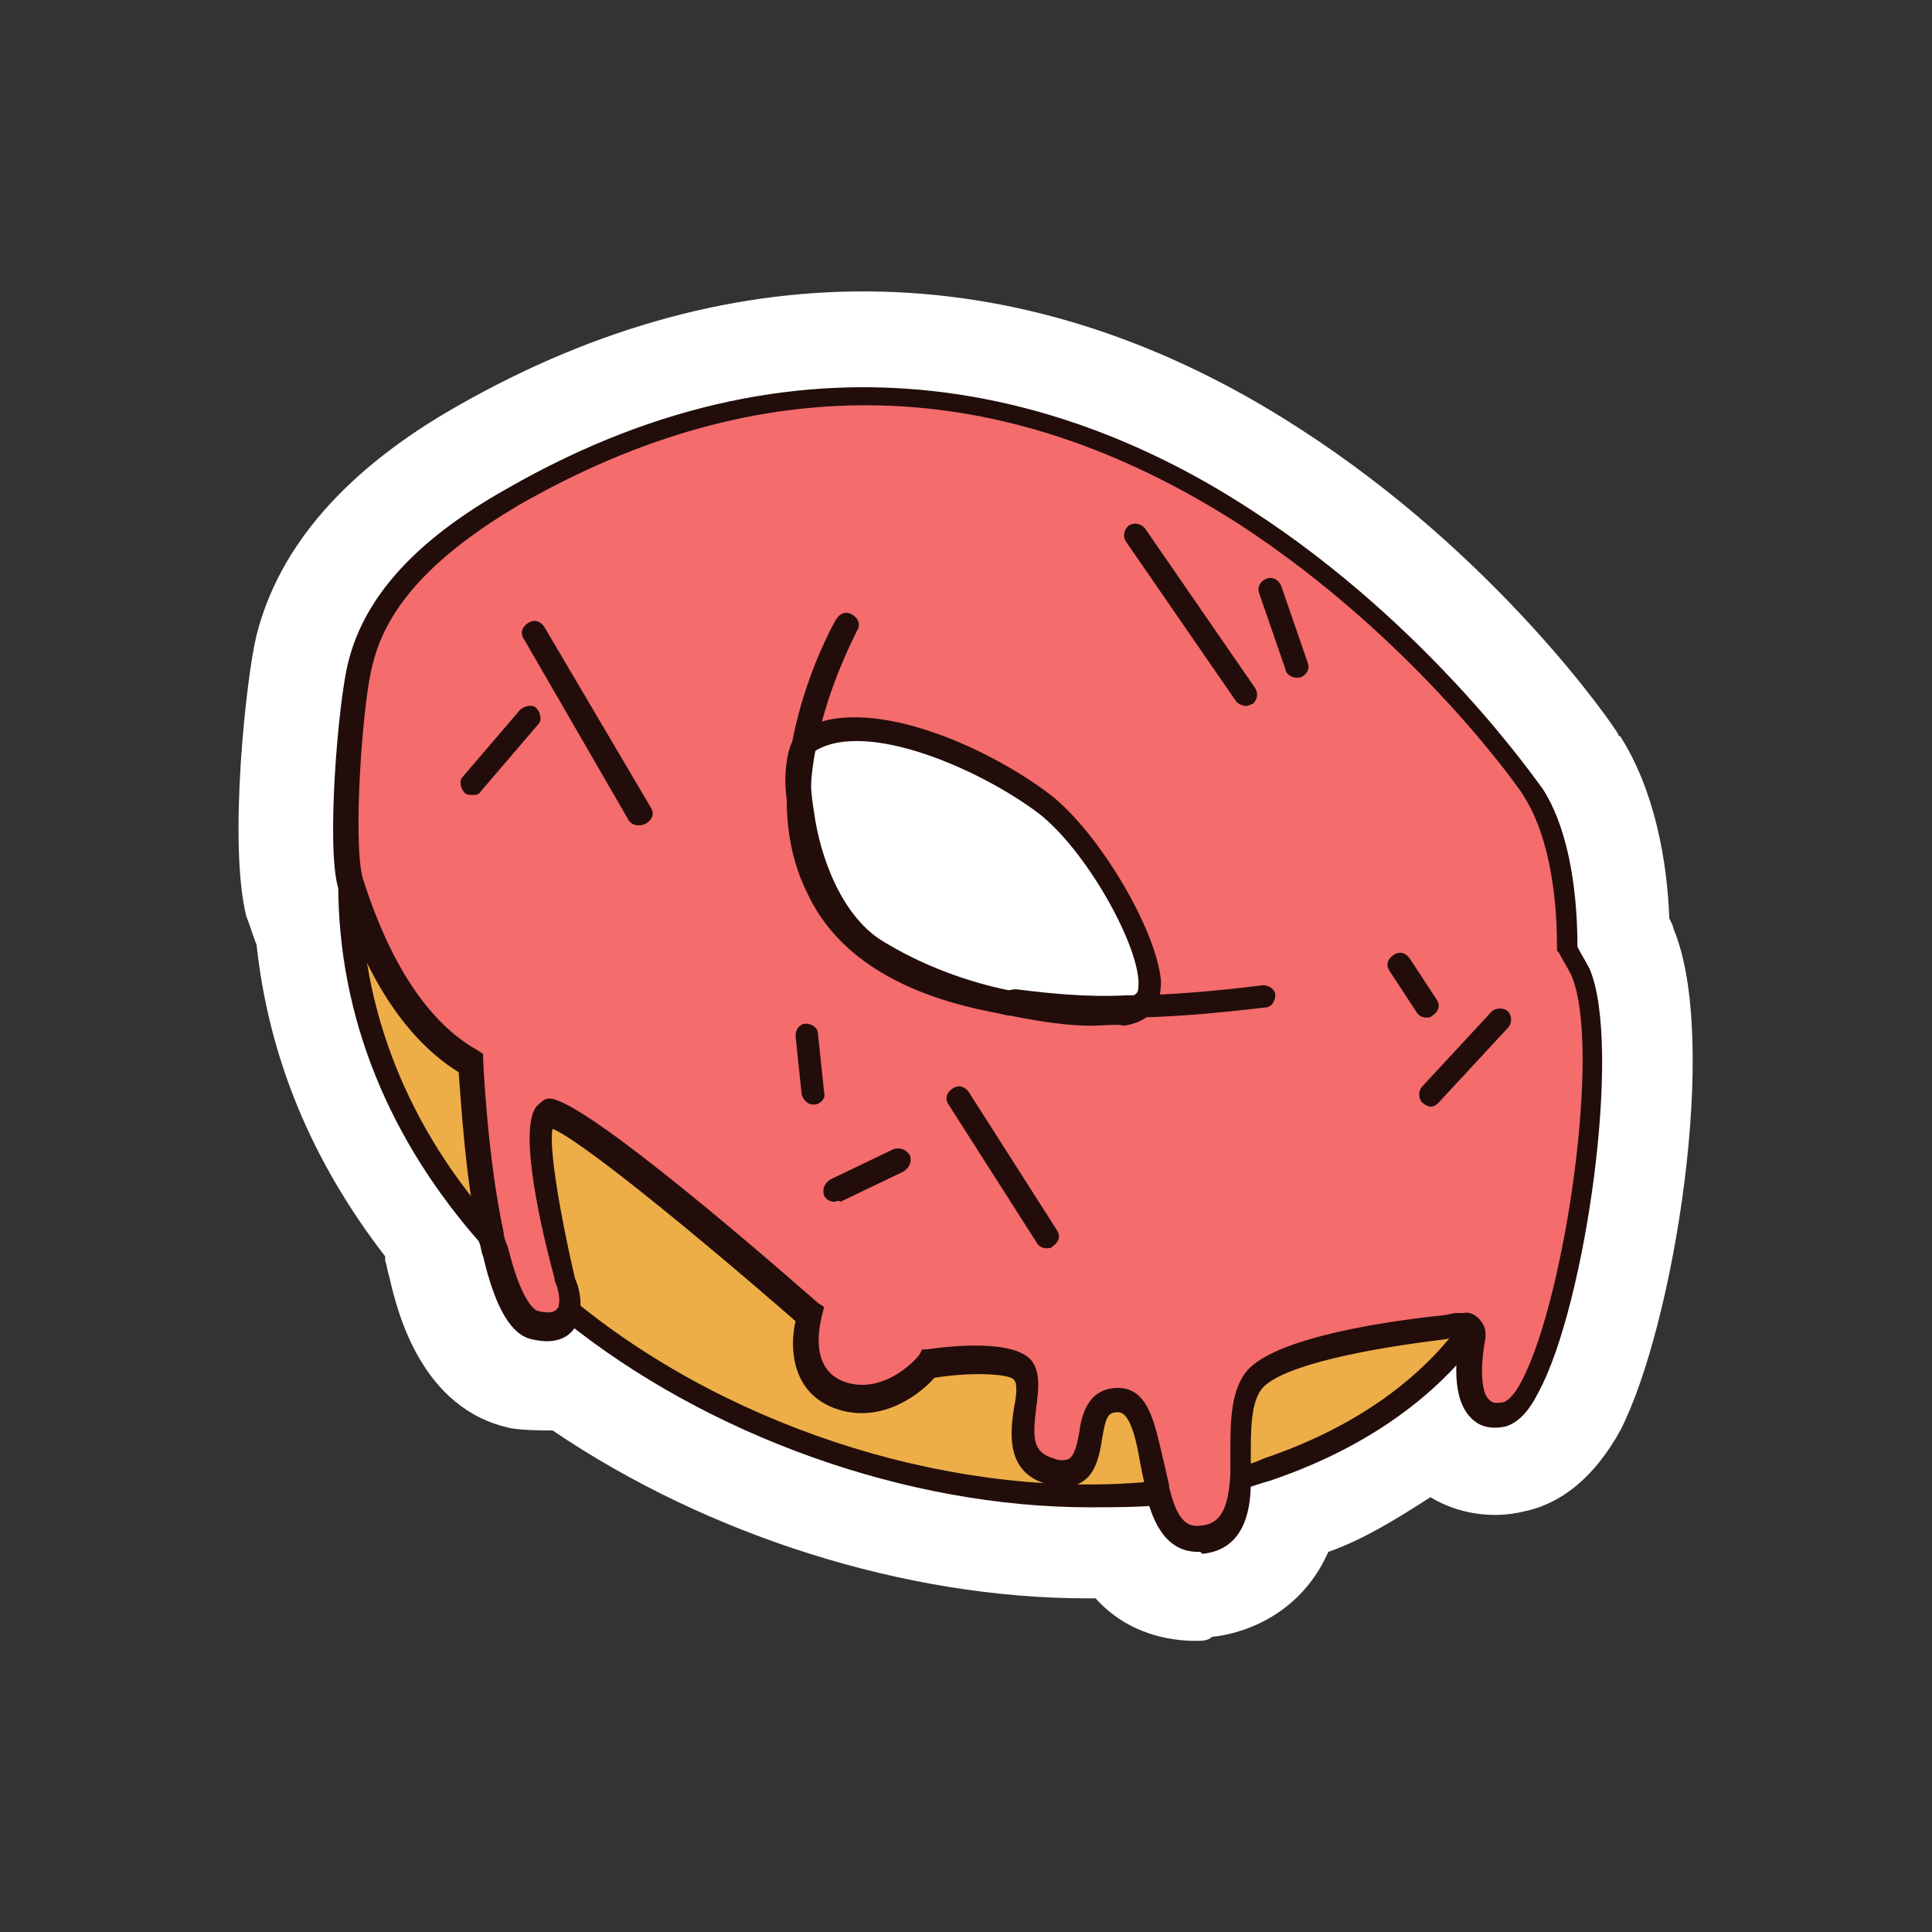
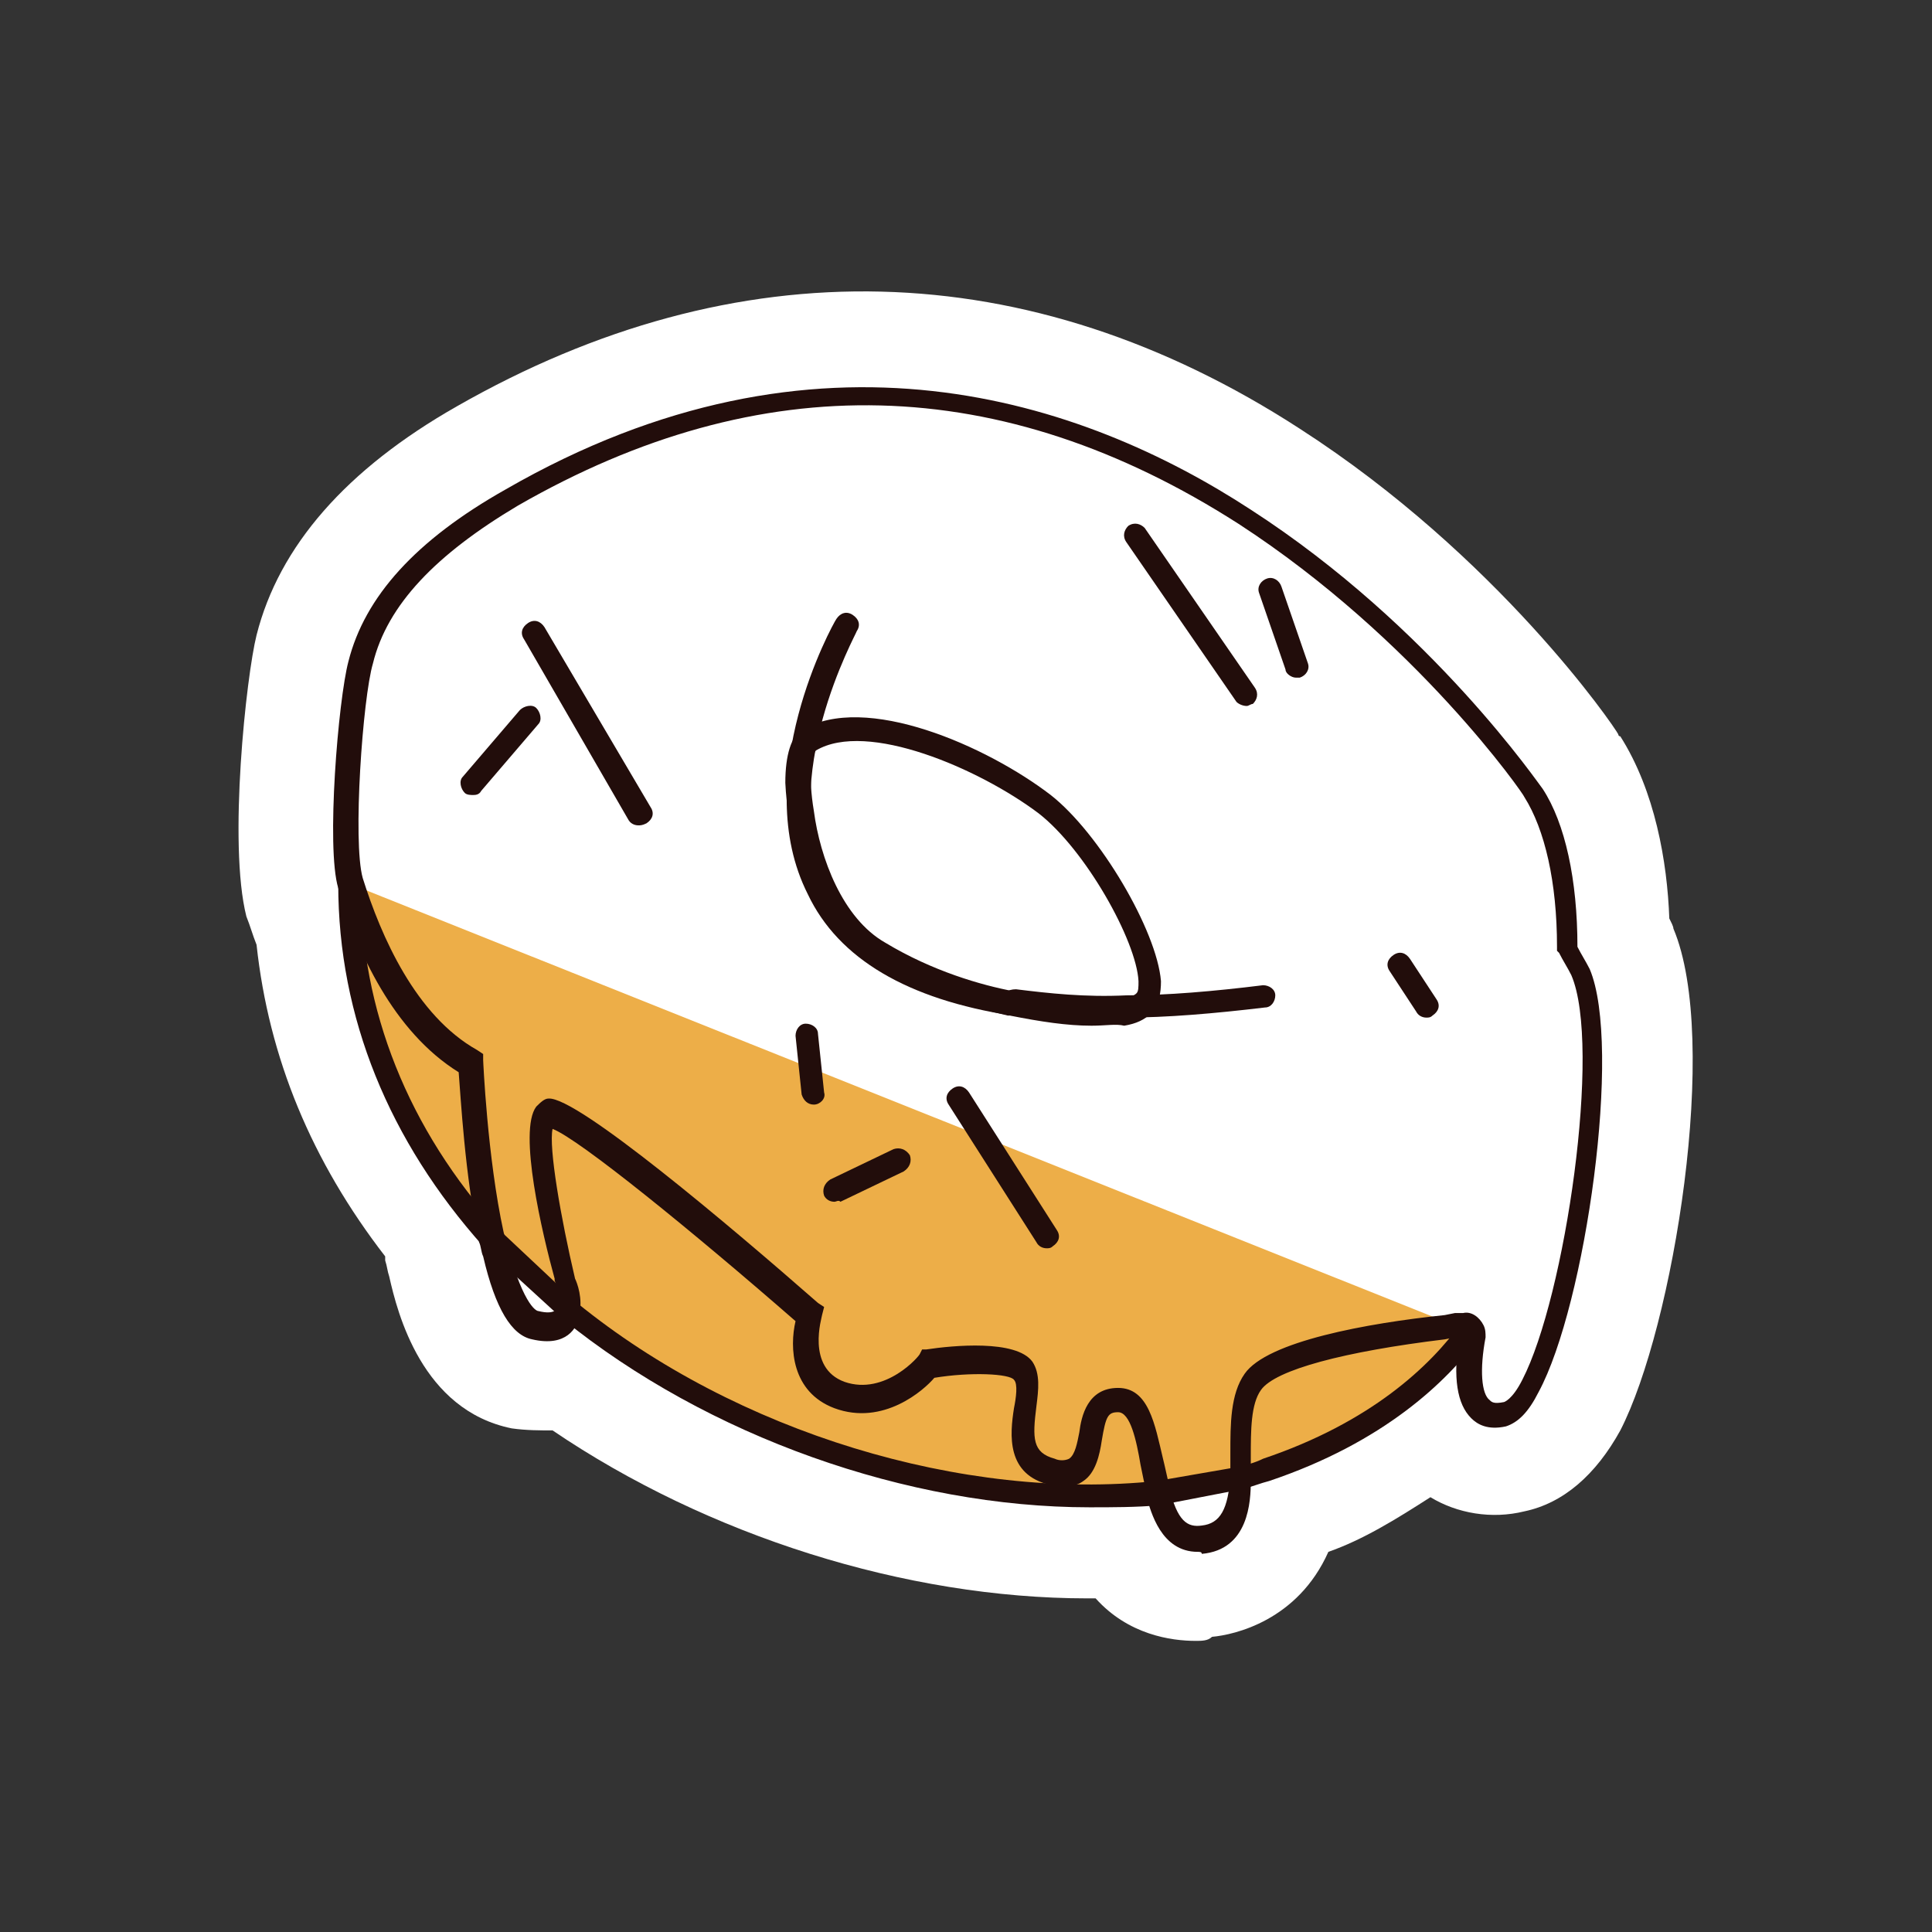
<svg xmlns="http://www.w3.org/2000/svg" width="73" height="73" viewBox="0 0 73 73" fill="none">
  <rect x="0" y="0" width="73" height="73" fill="#333333" stroke="none" />
  <g clip-path="url(#clip0_981_1100)">
    <path d="M59.603 36.691C59.449 36.385 59.295 36.079 59.14 35.774C59.14 33.25 58.678 31.109 57.906 29.886C57.906 29.886 41.707 5.801 19.337 18.723C16.714 20.175 14.246 22.24 13.474 24.992C13.088 26.445 12.703 31.874 13.088 33.327C13.243 33.786 13.397 34.168 13.551 34.627C13.937 38.832 15.634 42.579 18.257 45.637C18.334 46.02 18.411 46.325 18.488 46.708C18.488 46.861 18.565 47.09 18.642 47.243C19.028 48.772 19.491 49.919 20.185 50.072C21.034 50.225 21.342 49.919 21.497 49.537C27.822 54.66 36.616 57.106 43.713 56.418C44.021 57.489 44.407 58.253 45.41 58.177C46.567 58.024 46.798 57.03 46.875 55.807C47.184 55.73 47.569 55.654 47.878 55.501C51.967 54.124 55.592 50.378 55.592 50.454C55.438 51.448 55.206 53.742 56.826 53.436C58.755 52.901 60.992 39.903 59.603 36.691Z" fill="white" />
    <path d="M45.178 62C44.252 62 42.633 61.771 41.398 60.394C41.321 60.394 41.244 60.394 41.09 60.394C34.224 60.394 26.742 58.024 20.879 54.048C20.417 54.048 19.877 54.048 19.337 53.971C15.943 53.283 15.017 49.613 14.708 48.237C14.631 48.008 14.631 47.855 14.554 47.625C14.554 47.549 14.554 47.549 14.554 47.472C11.777 43.879 10.157 39.979 9.694 35.697C9.54 35.315 9.463 35.009 9.309 34.627C8.614 31.874 9.309 25.528 9.694 23.998C10.543 20.634 13.088 17.729 17.254 15.358C27.822 9.318 38.853 9.547 49.112 16.199C56.595 21.017 60.992 27.439 61.146 27.745C61.146 27.745 61.146 27.822 61.223 27.822C62.534 29.886 62.997 32.562 63.074 34.703C63.151 34.856 63.229 35.009 63.229 35.085C65.003 39.291 63.229 50.148 61.223 54.048C60.297 55.73 59.063 56.801 57.597 57.106C56.363 57.412 55.052 57.183 54.049 56.571C52.738 57.412 51.504 58.177 50.192 58.636C49.035 61.235 46.644 61.771 45.795 61.847C45.641 62 45.41 62 45.178 62Z" fill="white" />
    <path d="M13.243 33.403C13.243 38.679 15.326 43.19 18.566 46.784L21.497 49.537C27.822 54.66 36.616 57.106 43.713 56.418L46.799 55.883C47.107 55.807 47.493 55.73 47.801 55.577C51.89 54.201 54.204 52.06 55.515 50.301" fill="#EDAE48" />
    <path d="M41.167 56.953C34.302 56.953 26.742 54.277 21.265 49.843L18.257 47.09C14.709 43.114 12.78 38.45 12.78 33.403H13.629C13.629 38.144 15.403 42.655 18.874 46.478L21.805 49.231C27.822 54.124 36.385 56.724 43.713 55.959L46.798 55.424C47.107 55.348 47.416 55.271 47.724 55.118C51.812 53.742 54.05 51.601 55.207 49.995L55.901 50.531C54.667 52.213 52.275 54.507 47.956 55.959C47.647 56.036 47.261 56.189 46.953 56.265L43.79 56.877C42.942 56.953 42.016 56.953 41.167 56.953Z" fill="#220D0B" />
-     <path d="M59.68 36.767C59.526 36.462 59.372 36.156 59.218 35.85C59.218 33.327 58.755 31.186 57.983 29.962C57.983 29.962 41.784 5.877 19.414 18.799C16.868 20.252 14.4 22.24 13.706 25.069C13.32 26.522 12.934 31.95 13.32 33.403C14.014 35.773 15.403 38.832 17.871 40.208C17.871 40.208 18.025 43.879 18.642 46.784C18.642 46.937 18.72 47.166 18.797 47.319C19.183 48.849 19.645 49.995 20.34 50.148C21.188 50.301 21.497 49.995 21.651 49.613C21.728 49.078 21.497 48.39 21.497 48.39C21.497 48.39 19.877 42.196 20.88 42.12C21.882 42.043 30.753 49.766 30.753 49.766C30.753 49.766 29.982 52.136 31.91 52.825C33.762 53.513 35.304 51.678 35.304 51.678C35.304 51.678 38.39 51.219 38.93 51.907C39.47 52.748 37.927 55.271 40.01 55.73C42.093 56.189 40.781 52.977 42.478 52.977C43.481 52.977 43.558 54.889 43.944 56.342C43.944 56.418 43.944 56.418 43.944 56.495C44.253 57.565 44.638 58.33 45.641 58.253C46.798 58.1 47.03 57.106 47.107 55.883C47.107 55.806 47.107 55.73 47.107 55.654C47.107 54.43 47.03 53.054 47.57 52.289C48.418 51.066 52.738 50.454 54.821 50.225C55.052 50.225 55.283 50.148 55.438 50.148C55.592 50.148 55.746 50.225 55.746 50.301C55.746 50.378 55.823 50.454 55.746 50.531C55.592 51.525 55.361 53.819 56.98 53.513C58.832 52.977 61.069 39.979 59.68 36.767ZM43.25 37.838C43.096 37.991 42.787 38.144 42.478 38.144C41.553 38.373 40.01 38.297 38.236 37.914C36.616 37.532 34.842 36.92 33.222 35.926C30.136 34.091 29.75 28.433 30.599 27.898C32.759 26.598 37.156 28.433 39.47 30.268C41.707 32.027 44.253 36.844 43.25 37.838Z" fill="#F46C6C" />
-     <path d="M45.255 58.636C43.867 58.636 43.481 57.106 43.327 56.571C43.327 56.571 43.327 56.495 43.327 56.418C43.249 56.112 43.172 55.73 43.095 55.348C42.941 54.43 42.709 53.36 42.247 53.36C41.861 53.36 41.784 53.513 41.63 54.43C41.552 54.965 41.398 55.654 40.935 55.959C40.627 56.189 40.241 56.189 39.701 56.112C38.004 55.73 38.158 54.201 38.313 53.207C38.39 52.825 38.467 52.289 38.313 52.136C38.158 51.907 36.693 51.831 35.304 52.06C34.919 52.519 33.376 53.895 31.524 53.207C29.904 52.595 29.827 50.913 30.059 49.919C26.202 46.555 21.882 43.038 20.879 42.655C20.725 43.343 21.188 46.02 21.728 48.313C21.805 48.466 22.036 49.078 21.882 49.69V49.766C21.805 50.148 21.419 50.913 20.108 50.607C19.336 50.454 18.719 49.46 18.256 47.472C18.179 47.319 18.179 47.09 18.102 46.937C17.562 44.414 17.408 41.432 17.331 40.514C14.862 38.985 13.474 35.926 12.78 33.556C12.317 32.027 12.78 26.445 13.165 24.992C13.782 22.546 15.711 20.405 19.105 18.493C30.907 11.688 40.935 15.129 47.261 19.258C54.126 23.693 58.214 29.733 58.292 29.81C59.14 31.109 59.603 33.25 59.603 35.774C59.757 36.079 59.911 36.309 60.066 36.615C61.3 39.52 59.911 49.307 58.137 52.595C57.752 53.36 57.366 53.742 56.903 53.895C56.209 54.048 55.823 53.819 55.592 53.589C55.052 53.054 54.897 52.06 55.129 50.531C55.052 50.531 55.052 50.531 54.975 50.531L54.589 50.607C50.809 51.066 48.186 51.754 47.646 52.519C47.261 53.054 47.261 54.048 47.261 55.042C47.261 55.271 47.261 55.501 47.261 55.73V55.959C47.261 56.724 47.184 58.559 45.409 58.712C45.409 58.636 45.332 58.636 45.255 58.636ZM42.247 52.442C43.404 52.442 43.635 53.819 43.944 55.118C44.021 55.424 44.098 55.807 44.175 56.112C44.175 56.189 44.175 56.189 44.175 56.189C44.484 57.489 44.869 57.718 45.409 57.642C46.104 57.565 46.412 57.03 46.489 55.73V55.501C46.489 55.271 46.489 55.042 46.489 54.889C46.489 53.819 46.489 52.672 47.029 51.907C47.878 50.684 51.658 49.995 54.589 49.69L54.975 49.613C55.052 49.613 55.206 49.613 55.283 49.613C55.592 49.537 55.9 49.766 56.054 50.072C56.132 50.225 56.132 50.378 56.132 50.531C55.9 51.754 55.977 52.672 56.286 52.901C56.363 52.977 56.44 53.054 56.826 52.977C56.826 52.977 57.135 52.901 57.52 52.136C59.14 49.002 60.529 39.52 59.371 36.844C59.217 36.538 59.063 36.309 58.909 36.003L58.831 35.926V35.774C58.831 33.327 58.369 31.339 57.597 30.115C57.597 30.039 53.509 24.151 46.798 19.793C37.85 14.059 28.747 13.829 19.568 19.105C16.482 20.94 14.631 22.852 14.091 25.069C13.705 26.369 13.32 31.798 13.705 33.174C14.4 35.391 15.711 38.373 18.025 39.673L18.256 39.826V40.056C18.256 40.056 18.411 43.726 19.028 46.555C19.028 46.708 19.105 46.937 19.182 47.09C19.722 49.307 20.262 49.537 20.339 49.537C20.956 49.69 21.034 49.46 21.111 49.384V49.307C21.188 49.002 21.034 48.543 20.956 48.39V48.313C20.494 46.631 19.568 42.732 20.262 41.814C20.416 41.661 20.571 41.508 20.725 41.508C21.805 41.432 27.59 46.325 30.907 49.231L31.139 49.384L31.061 49.69C31.061 49.766 30.444 51.678 31.91 52.213C33.453 52.748 34.764 51.219 34.764 51.142L34.841 50.989H34.996C35.998 50.837 38.39 50.607 39.007 51.448C39.315 51.907 39.238 52.519 39.161 53.13C39.007 54.354 39.007 54.889 39.855 55.118C40.01 55.195 40.241 55.195 40.395 55.118C40.627 54.965 40.704 54.507 40.781 54.124C40.858 53.513 41.09 52.442 42.247 52.442ZM41.244 38.756C40.318 38.756 39.315 38.603 38.158 38.373H38.081C36.77 38.068 34.841 37.532 32.913 36.385C30.367 34.856 29.75 31.262 29.673 29.58C29.673 28.51 29.904 27.822 30.29 27.592C32.681 26.139 37.31 28.204 39.701 30.039C41.552 31.492 43.712 35.162 43.867 37.073C43.867 37.532 43.789 37.914 43.558 38.22L43.481 38.297C43.249 38.526 42.941 38.679 42.478 38.756C42.169 38.679 41.784 38.756 41.244 38.756ZM38.313 37.456C39.932 37.838 41.475 37.914 42.401 37.762C42.709 37.685 42.864 37.609 42.941 37.532C43.018 37.456 43.018 37.303 43.018 37.073C42.941 35.544 41.013 32.103 39.238 30.727C37.001 29.045 32.759 27.21 30.83 28.357C30.676 28.51 30.522 29.274 30.753 30.651C30.984 32.409 31.833 34.703 33.453 35.621C35.227 36.691 37.078 37.226 38.313 37.456Z" fill="#220D0B" />
+     <path d="M45.255 58.636C43.867 58.636 43.481 57.106 43.327 56.571C43.327 56.571 43.327 56.495 43.327 56.418C43.249 56.112 43.172 55.73 43.095 55.348C42.941 54.43 42.709 53.36 42.247 53.36C41.861 53.36 41.784 53.513 41.63 54.43C41.552 54.965 41.398 55.654 40.935 55.959C40.627 56.189 40.241 56.189 39.701 56.112C38.004 55.73 38.158 54.201 38.313 53.207C38.39 52.825 38.467 52.289 38.313 52.136C38.158 51.907 36.693 51.831 35.304 52.06C34.919 52.519 33.376 53.895 31.524 53.207C29.904 52.595 29.827 50.913 30.059 49.919C26.202 46.555 21.882 43.038 20.879 42.655C20.725 43.343 21.188 46.02 21.728 48.313C21.805 48.466 22.036 49.078 21.882 49.69V49.766C21.805 50.148 21.419 50.913 20.108 50.607C19.336 50.454 18.719 49.46 18.256 47.472C18.179 47.319 18.179 47.09 18.102 46.937C17.562 44.414 17.408 41.432 17.331 40.514C14.862 38.985 13.474 35.926 12.78 33.556C12.317 32.027 12.78 26.445 13.165 24.992C13.782 22.546 15.711 20.405 19.105 18.493C30.907 11.688 40.935 15.129 47.261 19.258C54.126 23.693 58.214 29.733 58.292 29.81C59.14 31.109 59.603 33.25 59.603 35.774C59.757 36.079 59.911 36.309 60.066 36.615C61.3 39.52 59.911 49.307 58.137 52.595C57.752 53.36 57.366 53.742 56.903 53.895C56.209 54.048 55.823 53.819 55.592 53.589C55.052 53.054 54.897 52.06 55.129 50.531C55.052 50.531 55.052 50.531 54.975 50.531L54.589 50.607C50.809 51.066 48.186 51.754 47.646 52.519C47.261 53.054 47.261 54.048 47.261 55.042C47.261 55.271 47.261 55.501 47.261 55.73V55.959C47.261 56.724 47.184 58.559 45.409 58.712C45.409 58.636 45.332 58.636 45.255 58.636ZM42.247 52.442C43.404 52.442 43.635 53.819 43.944 55.118C44.021 55.424 44.098 55.807 44.175 56.112C44.175 56.189 44.175 56.189 44.175 56.189C44.484 57.489 44.869 57.718 45.409 57.642C46.104 57.565 46.412 57.03 46.489 55.73V55.501C46.489 55.271 46.489 55.042 46.489 54.889C46.489 53.819 46.489 52.672 47.029 51.907C47.878 50.684 51.658 49.995 54.589 49.69L54.975 49.613C55.052 49.613 55.206 49.613 55.283 49.613C55.592 49.537 55.9 49.766 56.054 50.072C56.132 50.225 56.132 50.378 56.132 50.531C55.9 51.754 55.977 52.672 56.286 52.901C56.363 52.977 56.44 53.054 56.826 52.977C56.826 52.977 57.135 52.901 57.52 52.136C59.14 49.002 60.529 39.52 59.371 36.844C59.217 36.538 59.063 36.309 58.909 36.003L58.831 35.926V35.774C58.831 33.327 58.369 31.339 57.597 30.115C57.597 30.039 53.509 24.151 46.798 19.793C37.85 14.059 28.747 13.829 19.568 19.105C16.482 20.94 14.631 22.852 14.091 25.069C13.705 26.369 13.32 31.798 13.705 33.174C14.4 35.391 15.711 38.373 18.025 39.673L18.256 39.826V40.056C18.256 40.056 18.411 43.726 19.028 46.555C19.722 49.307 20.262 49.537 20.339 49.537C20.956 49.69 21.034 49.46 21.111 49.384V49.307C21.188 49.002 21.034 48.543 20.956 48.39V48.313C20.494 46.631 19.568 42.732 20.262 41.814C20.416 41.661 20.571 41.508 20.725 41.508C21.805 41.432 27.59 46.325 30.907 49.231L31.139 49.384L31.061 49.69C31.061 49.766 30.444 51.678 31.91 52.213C33.453 52.748 34.764 51.219 34.764 51.142L34.841 50.989H34.996C35.998 50.837 38.39 50.607 39.007 51.448C39.315 51.907 39.238 52.519 39.161 53.13C39.007 54.354 39.007 54.889 39.855 55.118C40.01 55.195 40.241 55.195 40.395 55.118C40.627 54.965 40.704 54.507 40.781 54.124C40.858 53.513 41.09 52.442 42.247 52.442ZM41.244 38.756C40.318 38.756 39.315 38.603 38.158 38.373H38.081C36.77 38.068 34.841 37.532 32.913 36.385C30.367 34.856 29.75 31.262 29.673 29.58C29.673 28.51 29.904 27.822 30.29 27.592C32.681 26.139 37.31 28.204 39.701 30.039C41.552 31.492 43.712 35.162 43.867 37.073C43.867 37.532 43.789 37.914 43.558 38.22L43.481 38.297C43.249 38.526 42.941 38.679 42.478 38.756C42.169 38.679 41.784 38.756 41.244 38.756ZM38.313 37.456C39.932 37.838 41.475 37.914 42.401 37.762C42.709 37.685 42.864 37.609 42.941 37.532C43.018 37.456 43.018 37.303 43.018 37.073C42.941 35.544 41.013 32.103 39.238 30.727C37.001 29.045 32.759 27.21 30.83 28.357C30.676 28.51 30.522 29.274 30.753 30.651C30.984 32.409 31.833 34.703 33.453 35.621C35.227 36.691 37.078 37.226 38.313 37.456Z" fill="#220D0B" />
    <path d="M42.169 38.603C40.704 38.603 39.392 38.526 38.235 38.297C38.004 38.297 37.85 38.067 37.85 37.762C37.85 37.532 38.081 37.379 38.39 37.379C39.624 37.532 41.012 37.685 42.555 37.609C44.098 37.609 45.872 37.456 47.723 37.226C47.955 37.226 48.186 37.379 48.186 37.609C48.186 37.838 48.032 38.067 47.8 38.067C45.872 38.297 44.098 38.45 42.478 38.45C42.401 38.603 42.246 38.603 42.169 38.603Z" fill="#220D0B" />
    <path d="M38.236 38.373C34.302 37.762 31.679 36.232 30.522 33.786C28.285 29.351 31.448 23.616 31.602 23.387C31.756 23.157 31.988 23.081 32.219 23.234C32.451 23.387 32.528 23.616 32.373 23.846C32.373 23.922 29.288 29.427 31.294 33.48C32.373 35.621 34.765 36.997 38.313 37.532C38.545 37.532 38.699 37.762 38.699 38.067C38.622 38.22 38.468 38.373 38.236 38.373Z" fill="#220D0B" />
    <path d="M39.547 47.166C39.392 47.166 39.238 47.09 39.161 46.937L35.844 41.738C35.69 41.508 35.767 41.279 35.998 41.126C36.23 40.973 36.461 41.05 36.615 41.279L39.932 46.478C40.087 46.708 40.009 46.937 39.778 47.09C39.701 47.166 39.624 47.166 39.547 47.166Z" fill="#220D0B" />
    <path d="M31.525 45.408C31.371 45.408 31.216 45.331 31.139 45.178C31.062 44.949 31.139 44.72 31.371 44.567L33.762 43.42C33.993 43.343 34.225 43.42 34.379 43.649C34.456 43.879 34.379 44.108 34.148 44.261L31.756 45.408C31.679 45.331 31.602 45.408 31.525 45.408Z" fill="#220D0B" />
    <path d="M30.753 41.737C30.521 41.737 30.367 41.585 30.29 41.355L30.059 39.138C30.059 38.908 30.213 38.679 30.444 38.679C30.676 38.679 30.907 38.832 30.907 39.061L31.139 41.279C31.216 41.508 30.984 41.737 30.753 41.737Z" fill="#220D0B" />
    <path d="M24.119 31.186C23.965 31.186 23.81 31.109 23.733 30.956L19.799 24.151C19.645 23.922 19.722 23.693 19.953 23.54C20.185 23.387 20.416 23.463 20.57 23.693L24.582 30.498C24.736 30.727 24.659 30.956 24.427 31.109C24.273 31.186 24.196 31.186 24.119 31.186Z" fill="#220D0B" />
    <path d="M17.871 30.039C17.794 30.039 17.64 30.039 17.563 29.962C17.408 29.81 17.331 29.504 17.485 29.351L19.645 26.828C19.8 26.675 20.108 26.598 20.262 26.751C20.417 26.904 20.494 27.21 20.34 27.363L18.18 29.886C18.103 30.039 17.948 30.039 17.871 30.039Z" fill="#220D0B" />
    <path d="M48.958 25.604C48.804 25.604 48.573 25.451 48.573 25.298L47.57 22.393C47.493 22.163 47.647 21.934 47.878 21.858C48.11 21.781 48.341 21.934 48.418 22.163L49.421 25.069C49.498 25.298 49.344 25.528 49.113 25.604C49.035 25.604 48.958 25.604 48.958 25.604Z" fill="#220D0B" />
    <path d="M47.107 26.675C46.953 26.675 46.798 26.598 46.721 26.522L42.556 20.481C42.401 20.252 42.479 20.022 42.633 19.869C42.864 19.717 43.096 19.793 43.25 19.946L47.416 25.986C47.57 26.216 47.493 26.445 47.338 26.598C47.261 26.598 47.184 26.675 47.107 26.675Z" fill="#220D0B" />
    <path d="M53.895 38.45C53.74 38.45 53.586 38.373 53.509 38.22L52.506 36.691C52.352 36.462 52.429 36.232 52.66 36.079C52.892 35.926 53.123 36.003 53.277 36.232L54.28 37.762C54.434 37.991 54.357 38.22 54.126 38.373C54.049 38.45 53.972 38.45 53.895 38.45Z" fill="#220D0B" />
-     <path d="M54.049 41.814C53.972 41.814 53.818 41.738 53.741 41.661C53.586 41.508 53.586 41.202 53.741 41.05L56.363 38.22C56.518 38.068 56.826 38.068 56.98 38.22C57.135 38.373 57.135 38.679 56.98 38.832L54.358 41.661C54.281 41.738 54.203 41.814 54.049 41.814Z" fill="#220D0B" />
  </g>
  <defs>
    <clipPath id="clip0_981_1100">
      <rect width="55" height="51" fill="white" transform="translate(9 11)" />
    </clipPath>
  </defs>
</svg>